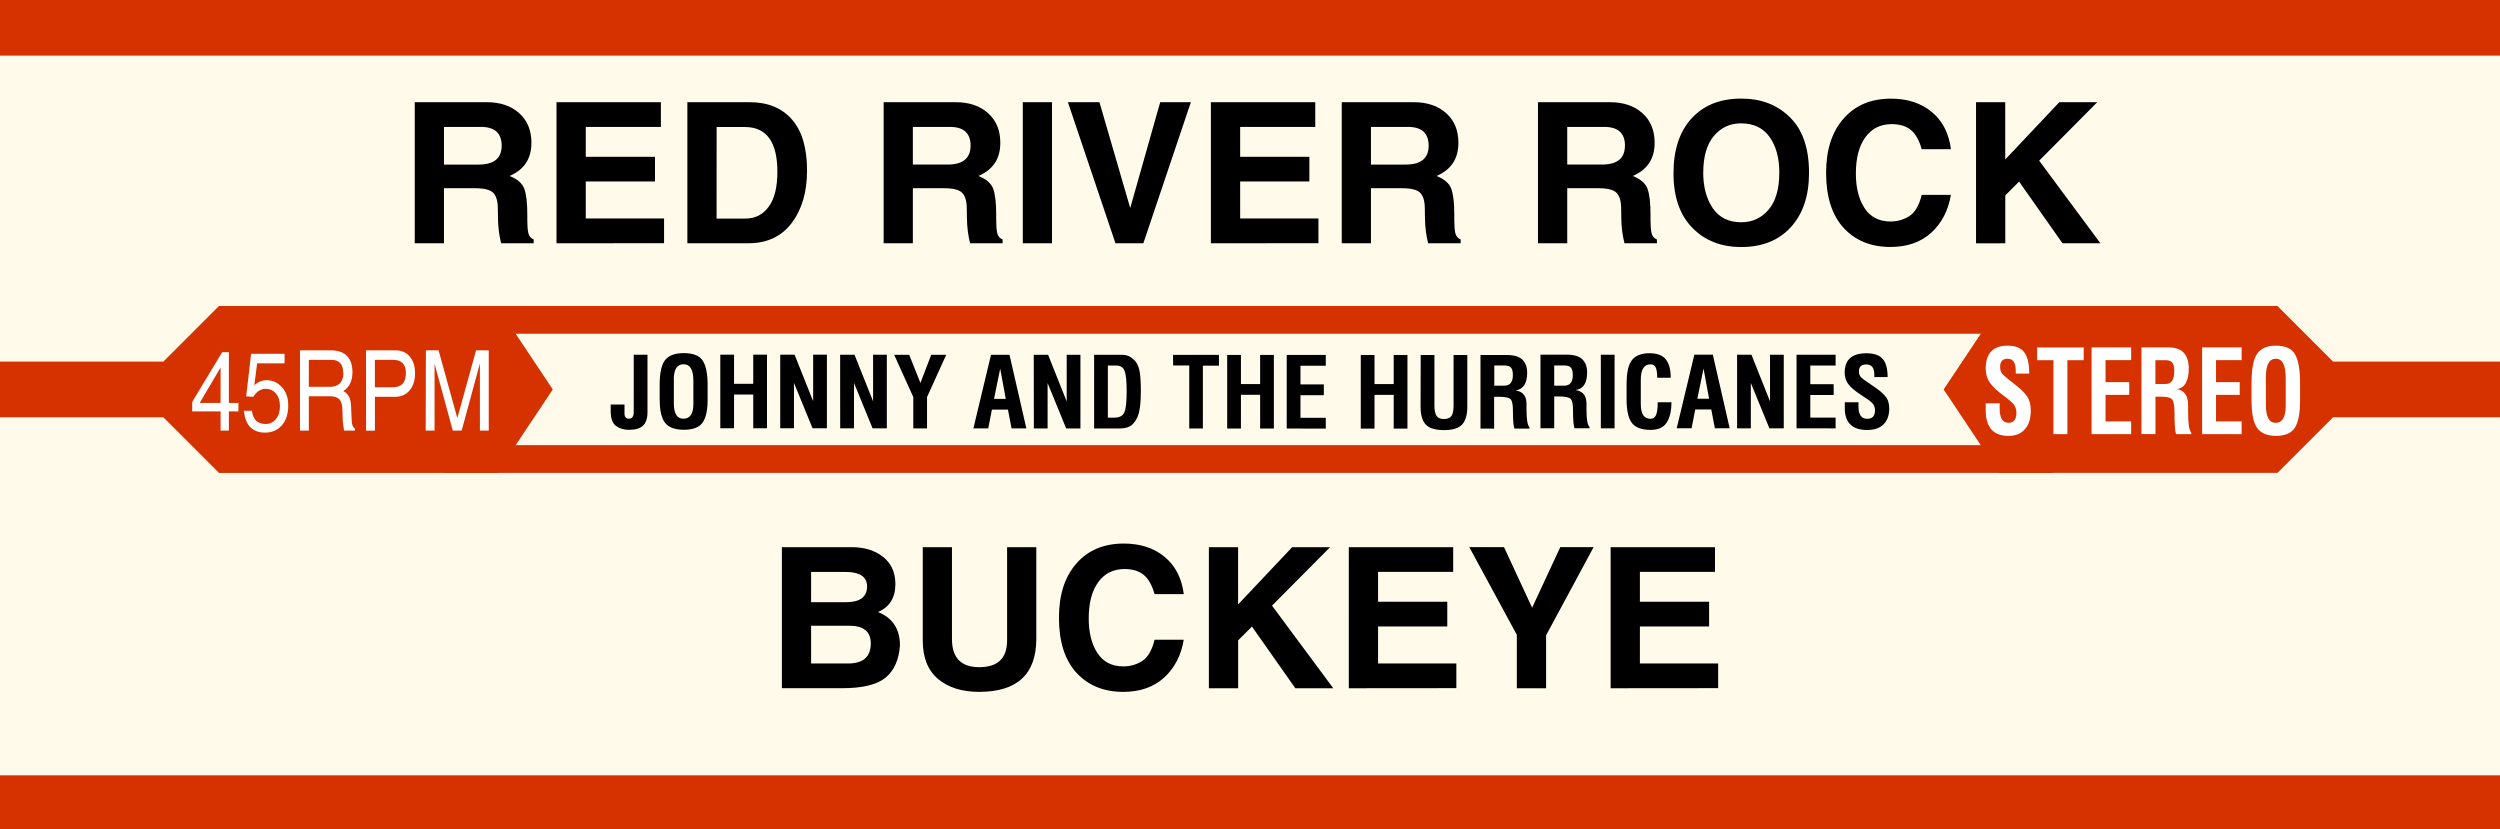
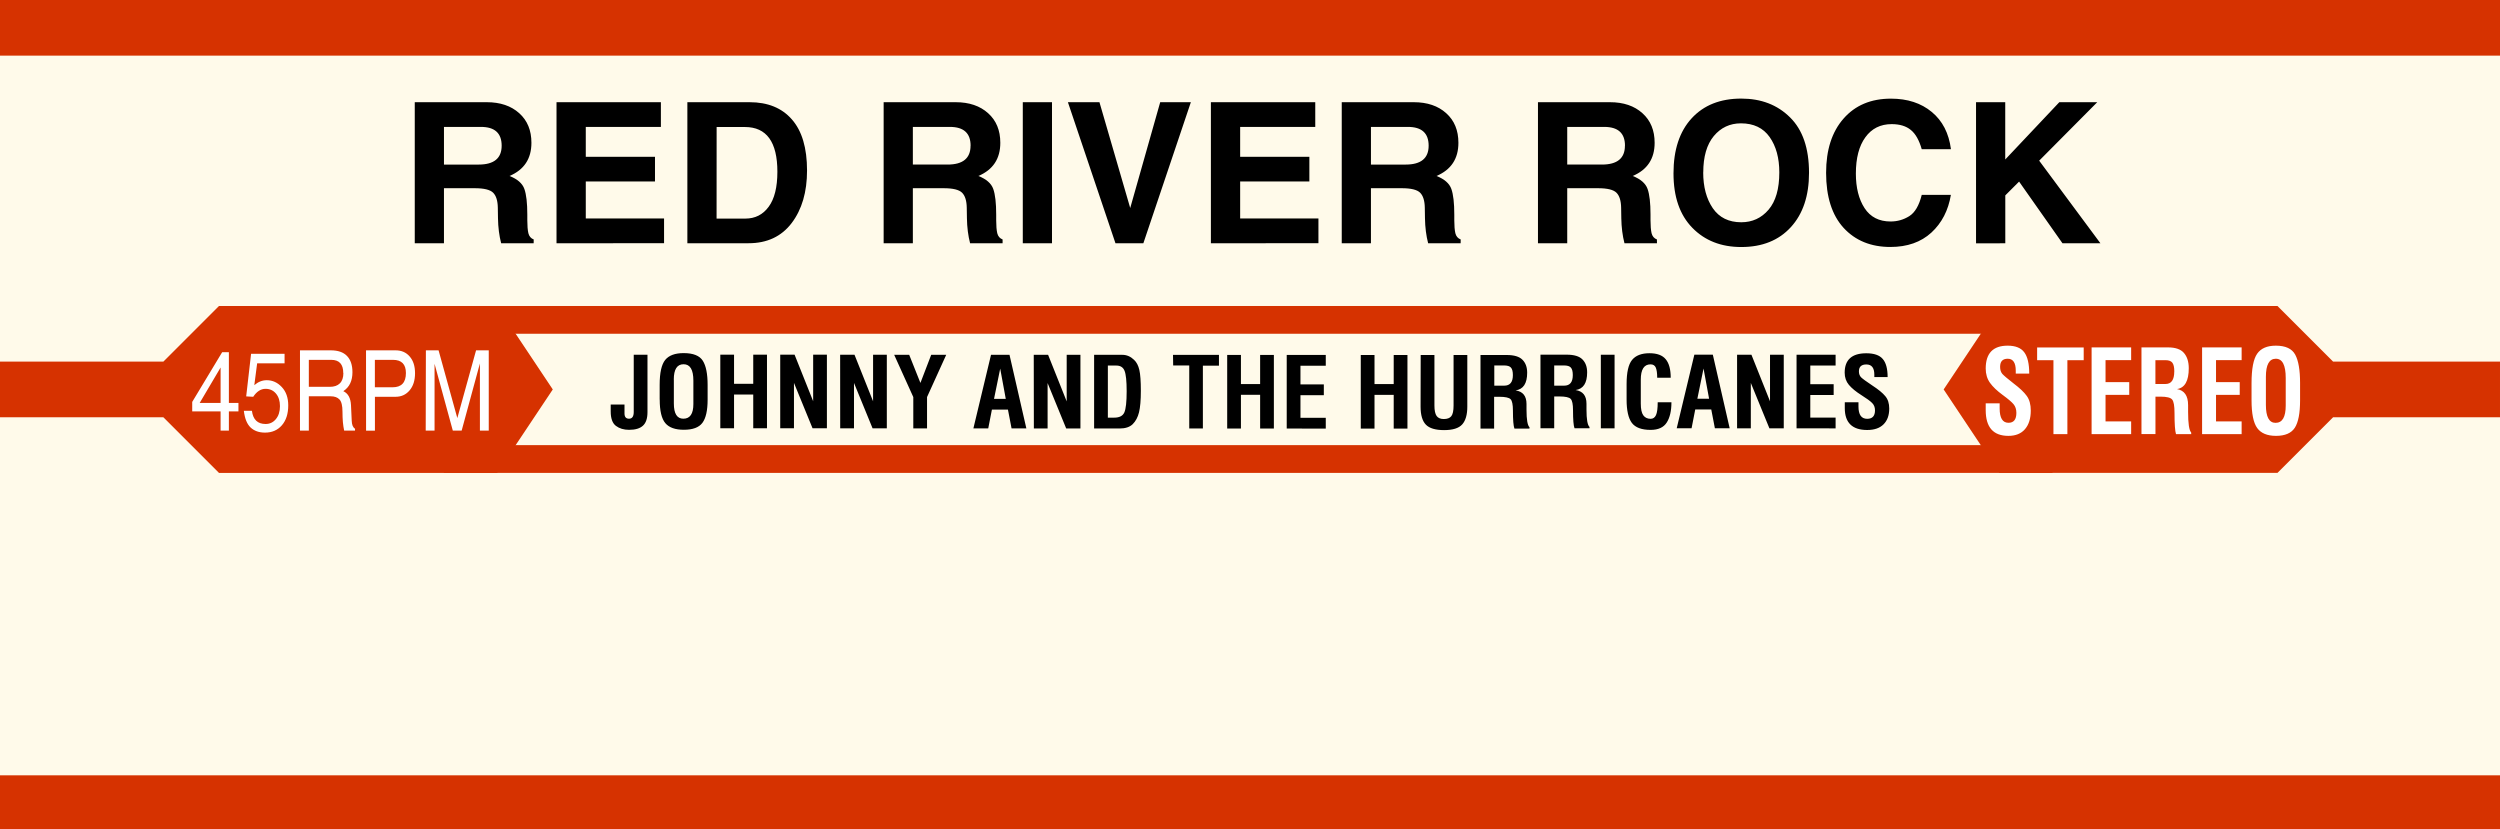
<svg xmlns="http://www.w3.org/2000/svg" xmlns:ns1="http://www.inkscape.org/namespaces/inkscape" xmlns:ns2="http://sodipodi.sourceforge.net/DTD/sodipodi-0.dtd" width="44.936mm" height="14.909mm" viewBox="0 0 44.936 14.909" version="1.1" id="svg230" xml:space="preserve" ns1:version="1.3 (0e150ed6c4, 2023-07-21)" ns2:docname="TitleStripRRR.svg">
  <ns2:namedview id="namedview232" pagecolor="#ffffff" bordercolor="#666666" borderopacity="1.0" ns1:pageshadow="2" ns1:pageopacity="0.0" ns1:pagecheckerboard="0" ns1:deskcolor="#d1d1d1" ns1:document-units="mm" showgrid="true" ns1:zoom="5.8083615" ns1:cx="78.851841" ns1:cy="39.684169" ns1:window-width="1920" ns1:window-height="1017" ns1:window-x="-8" ns1:window-y="-8" ns1:window-maximized="1" ns1:current-layer="layer1" ns1:showpageshadow="2">
    <ns1:grid type="xygrid" id="grid241" spacingx="0.5" spacingy="0.5" originx="-22.064" originy="-49" units="mm" visible="true" />
  </ns2:namedview>
  <defs id="defs227">
    <ns1:path-effect effect="powerstroke" id="path-effect528" is_visible="true" lpeversion="1" offset_points="0.231,-1.24" not_jump="false" sort_points="true" interpolator_type="CubicBezierJohan" interpolator_beta="0.2" start_linecap_type="zerowidth" linejoin_type="extrp_arc" miter_limit="4" scale_width="1" end_linecap_type="zerowidth" />
    <ns1:path-effect effect="powerstroke" id="path-effect524" is_visible="true" lpeversion="1" offset_points="10,1" not_jump="false" sort_points="true" interpolator_type="CubicBezierJohan" interpolator_beta="0.2" start_linecap_type="zerowidth" linejoin_type="extrp_arc" miter_limit="4" scale_width="1" end_linecap_type="zerowidth" />
    <ns1:path-effect effect="powerstroke" id="path-effect419" is_visible="true" lpeversion="1" offset_points="5.5,-1" not_jump="false" sort_points="true" interpolator_type="CubicBezierJohan" interpolator_beta="0.2" start_linecap_type="zerowidth" linejoin_type="extrp_arc" miter_limit="4" scale_width="1" end_linecap_type="zerowidth" />
  </defs>
  <g ns1:label="Ebene 1" ns1:groupmode="layer" id="layer1" transform="translate(-22.064,-49)">
    <rect style="fill:#fffaea;fill-opacity:1;stroke-width:0.364;stroke-linejoin:bevel" id="rect852" width="44.936" height="14.909" x="22.064" y="49" />
    <rect style="fill:#d63200;fill-opacity:1;stroke:none;stroke-width:0.104" id="rect309" width="45.064" height="1" x="22" y="49" />
    <rect style="fill:#d63200;fill-opacity:1;stroke:none;stroke-width:0.104" id="rect309-0" width="45.064" height="1" x="22" y="62.936" />
    <path style="fill:#d63200;fill-opacity:1;stroke:none;stroke-width:0.265px;stroke-linecap:butt;stroke-linejoin:miter;stroke-opacity:1" d="m 22,55.5 h 3 l 1,-1 h 5 l 1,1.5 -1,1.5 h -5 l -1,-1 h -3 z" id="path1257" ns2:nodetypes="cccccccccc" />
    <path style="fill:#d63200;fill-opacity:1;stroke:none;stroke-width:0.265px;stroke-linecap:butt;stroke-linejoin:miter;stroke-opacity:1" d="m 67,55.5 h -3 l -1,-1 H 58 l -1,1.5 1,1.5 h 5 l 1,-1 h 3 z" id="path1257-8" ns2:nodetypes="cccccccccc" />
    <rect style="fill:#d63200;fill-opacity:1;stroke-width:0.272;stroke-linejoin:bevel" id="rect2917" width="28.915" height="0.499" x="30.042" y="57.001" />
    <rect style="fill:#d63200;fill-opacity:1;stroke-width:0.272;stroke-linejoin:bevel" id="rect2917-8" width="28.915" height="0.499" x="29.588" y="54.5" />
    <path d="m 33.042,56.271 h 0.247 v 0.161 q 0,0.094 0.081,0.094 0.085,0 0.085,-0.121 v -1.029 h 0.247 v 1.034 q 0,0.166 -0.081,0.241 -0.081,0.075 -0.25,0.075 -0.142,0 -0.236,-0.071 -0.094,-0.071 -0.094,-0.26 0,-0.062 0,-0.08 0,-0.019 0,-0.044 z m 0.879,-0.089 v -0.264 q 0,-0.326 0.1,-0.449 0.1,-0.122 0.331,-0.122 0.258,0 0.345,0.138 0.086,0.137 0.086,0.433 v 0.265 q 0,0.293 -0.094,0.418 -0.093,0.124 -0.333,0.124 -0.233,0 -0.333,-0.119 -0.101,-0.119 -0.101,-0.425 z m 0.255,-0.359 v 0.429 q 0,0.274 0.171,0.274 0.18,0 0.18,-0.264 v -0.421 q 0,-0.294 -0.176,-0.294 -0.176,0 -0.176,0.276 z m 0.176,-0.558 v 0 z m 0.659,0.11 h 0.247 v 0.523 h 0.345 v -0.523 h 0.247 v 1.323 h -0.247 v -0.606 h -0.345 v 0.606 h -0.247 z m 1.077,0 h 0.258 l 0.334,0.837 v 0 -0.837 h 0.247 v 1.323 h -0.258 l -0.334,-0.816 v 0 0.816 h -0.247 z m 0.42,-0.11 v 0 z m 0,1.433 v 0 z m -0.54,-1.35 v 0 z m 1.197,0.028 h 0.258 l 0.334,0.837 v 0 -0.837 h 0.247 v 1.323 H 37.748 l -0.334,-0.816 v 0 0.816 H 37.166 Z m 0.42,-0.11 v 0 z m 0,1.433 v 0 z m -0.54,-1.35 v 0 z m 1.091,0.028 h 0.27 l 0.202,0.506 v 0 l 0.194,-0.506 h 0.27 l -0.345,0.76 v 0.563 h -0.247 v -0.563 z m 0.469,-0.11 v 0 z m -0.482,0.083 v 0 z m 1.437,1.35 0.317,-1.323 h 0.332 l 0.303,1.323 h -0.266 l -0.065,-0.338 v 0 h -0.288 v 0 l -0.066,0.338 z m 0.371,-0.531 v 0 h 0.211 v 0 l -0.1,-0.543 v 0 z m 0.112,-0.902 v 0 z m 0.338,1.433 v 0 z m -0.837,-1.35 v 0 z m 1.101,0.028 h 0.258 l 0.334,0.837 v 0 -0.837 h 0.247 v 1.323 H 41.228 l -0.334,-0.816 v 0 0.816 H 40.647 Z m 0.42,-0.11 v 0 z m 0,1.433 v 0 z m -0.54,-1.35 v 0 z m 1.205,1.35 v -1.323 h 0.508 q 0.117,0 0.211,0.091 0.067,0.063 0.094,0.181 0.027,0.117 0.027,0.374 0,0.254 -0.033,0.388 -0.033,0.133 -0.114,0.213 -0.08,0.077 -0.234,0.077 z m 0.247,-0.194 h 0.115 q 0.139,0 0.181,-0.093 0.042,-0.094 0.042,-0.382 0,-0.273 -0.038,-0.367 -0.038,-0.094 -0.146,-0.094 h -0.154 z m 0.094,-1.239 v 0 z m -0.469,0.083 v 0 z m 1.546,0.028 h 0.826 v 0.194 h -0.289 v 1.129 H 43.44 V 55.569 h -0.289 z m 0.413,-0.11 v 0 z m 0,1.433 v 0 z m -0.441,-1.35 v 0 z m 1.002,0.028 h 0.247 v 0.523 h 0.345 v -0.523 h 0.247 v 1.323 h -0.247 v -0.606 h -0.345 v 0.606 h -0.247 z m 1.07,1.323 v -1.323 h 0.702 v 0.194 h -0.455 v 0.336 h 0.42 v 0.194 h -0.42 v 0.406 h 0.455 v 0.194 z m 0.357,-1.433 v 0 z m 0.222,1.433 v 0 z m -0.691,-1.35 v 0 z m 1.443,0.028 h 0.247 v 0.523 h 0.345 v -0.523 h 0.247 v 1.323 h -0.247 v -0.606 h -0.345 v 0.606 h -0.247 z m 1.077,0 h 0.247 v 0.908 q 0,0.133 0.04,0.189 0.04,0.054 0.128,0.054 0.095,0 0.135,-0.051 0.041,-0.051 0.041,-0.192 v -0.908 h 0.247 v 0.928 q 0,0.218 -0.092,0.32 -0.092,0.102 -0.325,0.102 -0.232,0 -0.327,-0.097 -0.096,-0.098 -0.096,-0.325 z m 0.42,-0.11 v 0 z m 0.14,1.433 v 0 z m -0.68,-1.35 v 0 z m 2.075,1.35 h -0.27 q -0.027,-0.069 -0.027,-0.324 0,-0.159 -0.041,-0.203 -0.041,-0.045 -0.207,-0.045 h -0.09 v 0.572 H 48.675 v -1.323 h 0.472 q 0.198,0 0.282,0.085 0.085,0.085 0.085,0.233 0,0.289 -0.208,0.318 0.098,0.015 0.147,0.076 0.049,0.061 0.049,0.17 v 0.103 q 0,0.265 0.054,0.314 z M 49.257,55.742 q 0,-0.097 -0.035,-0.135 -0.034,-0.038 -0.12,-0.038 h -0.179 v 0.363 h 0.179 q 0.155,0 0.155,-0.19 z M 49.096,55.265 v 0 z m 0.006,1.433 v 0 z m -0.542,-1.35 v 0 z m 2.075,1.35 h -0.27 q -0.027,-0.069 -0.027,-0.324 0,-0.159 -0.041,-0.203 -0.041,-0.045 -0.207,-0.045 h -0.09 v 0.572 h -0.247 v -1.323 h 0.472 q 0.198,0 0.282,0.085 0.085,0.085 0.085,0.233 0,0.289 -0.208,0.318 0.098,0.015 0.147,0.076 0.049,0.061 0.049,0.17 v 0.103 q 0,0.265 0.054,0.314 z m -0.301,-0.956 q 0,-0.097 -0.035,-0.135 -0.034,-0.038 -0.12,-0.038 H 50 v 0.363 h 0.179 q 0.155,0 0.155,-0.19 z M 50.173,55.265 v 0 z m 0.006,1.433 v 0 z m -0.542,-1.35 v 0 z m 1.201,0.028 h 0.247 v 1.323 h -0.247 z m 0.126,-0.11 v 0 z m 0.024,1.433 v 0 z m -0.273,-1.35 v 0 z m 1.145,0.882 h 0.247 q 0,0.231 -0.084,0.363 -0.084,0.133 -0.29,0.133 -0.243,0 -0.338,-0.126 -0.094,-0.127 -0.094,-0.418 v -0.28 q 0,-0.313 0.098,-0.433 0.099,-0.121 0.314,-0.121 0.202,0 0.291,0.108 0.09,0.108 0.09,0.333 h -0.243 q 0,-0.122 -0.025,-0.182 -0.025,-0.059 -0.095,-0.059 -0.175,0 -0.175,0.276 v 0.429 q 0,0.148 0.045,0.211 0.046,0.063 0.132,0.063 0.065,0 0.096,-0.066 0.031,-0.067 0.031,-0.23 z M 51.717,55.265 v 0 z m 0.022,1.433 v 0 z m 0.463,0 0.317,-1.323 h 0.332 l 0.303,1.323 h -0.266 l -0.065,-0.338 v 0 h -0.288 v 0 l -0.066,0.338 z m 0.371,-0.531 v 0 h 0.211 v 0 l -0.1,-0.543 v 0 z m 0.112,-0.902 v 0 z m 0.338,1.433 v 0 z m -0.837,-1.35 v 0 z m 1.101,0.028 h 0.258 l 0.334,0.837 v 0 -0.837 h 0.247 v 1.323 h -0.258 l -0.334,-0.816 v 0 0.816 h -0.247 z m 0.42,-0.11 v 0 z m 0,1.433 v 0 z m -0.54,-1.35 v 0 z m 1.189,1.35 v -1.323 h 0.702 v 0.194 h -0.455 v 0.336 h 0.42 v 0.194 h -0.42 v 0.406 h 0.455 v 0.194 z m 0.357,-1.433 v 0 z m 0.222,1.433 v 0 z m -0.691,-1.35 v 0 z m 0.978,0.882 h 0.247 v 0 0.077 q 0,0.22 0.157,0.22 0.14,0 0.14,-0.152 0,-0.082 -0.052,-0.133 -0.051,-0.052 -0.193,-0.141 -0.147,-0.093 -0.224,-0.184 -0.076,-0.091 -0.076,-0.219 0,-0.349 0.389,-0.349 0.208,0 0.295,0.102 0.088,0.101 0.088,0.326 v 0 h -0.239 v 0 -0.044 q 0,-0.183 -0.143,-0.183 -0.134,0 -0.134,0.124 0,0.068 0.04,0.108 0.04,0.039 0.196,0.143 0.168,0.109 0.238,0.195 0.071,0.084 0.071,0.222 0,0.182 -0.102,0.284 -0.102,0.102 -0.294,0.102 -0.403,0 -0.403,-0.393 V 56.23 Z M 55.609,55.265 v 0 z m 0.018,1.433 v 0 z" id="text1" style="font-weight:bold;font-stretch:condensed;font-size:1.764px;line-height:1.25;font-family:'Helvetica Condensed';-inkscape-font-specification:'Helvetica Condensed,  Bold Condensed';letter-spacing:0px;word-spacing:0px;stroke-width:0.265" aria-label="JOHNNY AND THE HURRICANES" />
    <path d="m 31.656,53.373 h -0.584 q -0.053,-0.205 -0.057,-0.45 l -0.003,-0.189 q -0.003,-0.189 -0.084,-0.27 -0.081,-0.081 -0.329,-0.081 h -0.555 v 0.99 H 29.519 V 50.837 h 1.294 q 0.365,0 0.584,0.198 0.219,0.196 0.219,0.532 0,0.429 -0.394,0.596 0.214,0.084 0.267,0.233 0.053,0.148 0.053,0.463 v 0.102 q 0,0.145 0.019,0.231 0.021,0.084 0.096,0.112 z m -0.575,-1.754 q 0,-0.338 -0.372,-0.338 h -0.665 v 0.677 h 0.624 q 0.413,0 0.413,-0.339 z m -0.587,-1.04 v 0 z m 0.081,2.794 v 0 z m -1.326,-2.601 v 0 z m 2.818,2.601 V 50.837 h 1.876 v 0.444 h -1.35 v 0.537 h 1.244 v 0.444 h -1.244 v 0.665 h 1.407 v 0.444 z m 0.982,-2.794 v 0 z m 0.498,2.794 v 0 z M 31.796,50.772 v 0 z m 2.623,2.601 V 50.837 h 1.118 q 0.491,0 0.761,0.31 0.272,0.31 0.272,0.918 0,0.579 -0.276,0.944 -0.276,0.363 -0.775,0.363 z m 0.525,-0.444 h 0.517 q 0.264,0 0.419,-0.212 0.157,-0.212 0.157,-0.63 0,-0.804 -0.584,-0.804 H 34.945 Z m 0.4,-2.35 v 0 z m -1.195,0.193 v 0 z m 5.936,2.601 h -0.584 q -0.053,-0.205 -0.057,-0.45 l -0.003,-0.189 q -0.003,-0.189 -0.084,-0.27 -0.081,-0.081 -0.329,-0.081 H 38.472 v 0.99 H 37.947 V 50.837 h 1.294 q 0.365,0 0.584,0.198 0.219,0.196 0.219,0.532 0,0.429 -0.394,0.596 0.214,0.084 0.267,0.233 0.053,0.148 0.053,0.463 v 0.102 q 0,0.145 0.019,0.231 0.021,0.084 0.096,0.112 z m -0.575,-1.754 q 0,-0.338 -0.372,-0.338 H 38.472 v 0.677 h 0.624 q 0.413,0 0.413,-0.339 z m -0.587,-1.04 v 0 z m 0.081,2.794 v 0 z m -1.326,-2.601 v 0 z m 2.77,0.065 h 0.525 v 2.536 h -0.525 z m 0.257,-0.258 v 0 z m -0.109,2.794 v 0 z m -0.37,-2.601 v 0 z m 2.153,1.967 v 0 L 42.918,50.837 H 43.469 l -0.854,2.536 H 42.114 L 41.259,50.837 h 0.567 z m 1.45,0.634 V 50.837 h 1.876 v 0.444 h -1.35 v 0.537 h 1.244 v 0.444 h -1.244 v 0.665 h 1.407 v 0.444 z m 0.982,-2.794 v 0 z m 0.498,2.794 v 0 z M 43.557,50.772 v 0 z m 4.761,2.601 H 47.734 q -0.053,-0.205 -0.057,-0.45 l -0.003,-0.189 q -0.003,-0.189 -0.084,-0.27 -0.081,-0.081 -0.329,-0.081 h -0.555 v 0.99 H 46.181 V 50.837 h 1.294 q 0.365,0 0.584,0.198 0.219,0.196 0.219,0.532 0,0.429 -0.394,0.596 0.214,0.084 0.267,0.233 0.053,0.148 0.053,0.463 v 0.102 q 0,0.145 0.019,0.231 0.021,0.084 0.096,0.112 z m -0.575,-1.754 q 0,-0.338 -0.372,-0.338 h -0.665 v 0.677 h 0.624 q 0.413,0 0.413,-0.339 z m -0.587,-1.04 v 0 z m 0.081,2.794 v 0 z m -1.326,-2.601 v 0 z m 5.936,2.601 h -0.584 q -0.053,-0.205 -0.057,-0.45 l -0.003,-0.189 q -0.003,-0.189 -0.084,-0.27 -0.081,-0.081 -0.329,-0.081 H 50.234 v 0.99 H 49.708 V 50.837 h 1.294 q 0.365,0 0.584,0.198 0.219,0.196 0.219,0.532 0,0.429 -0.394,0.596 0.214,0.084 0.267,0.233 0.053,0.148 0.053,0.463 v 0.102 q 0,0.145 0.019,0.231 0.021,0.084 0.096,0.112 z m -0.575,-1.754 q 0,-0.338 -0.372,-0.338 H 50.234 v 0.677 h 0.624 q 0.413,0 0.413,-0.339 z m -0.587,-1.04 v 0 z m 0.081,2.794 v 0 z m -1.326,-2.601 v 0 z m 2.704,1.344 q 0,-0.634 0.326,-0.989 0.326,-0.355 0.892,-0.355 0.537,0 0.877,0.338 0.341,0.336 0.341,0.996 0,0.62 -0.327,0.977 -0.326,0.357 -0.891,0.357 -0.543,0 -0.88,-0.346 -0.338,-0.346 -0.338,-0.977 z m 0.534,-0.017 q 0,0.389 0.172,0.643 0.174,0.253 0.512,0.253 0.298,0 0.491,-0.226 0.193,-0.226 0.193,-0.67 0,-0.389 -0.174,-0.636 -0.174,-0.246 -0.515,-0.246 -0.298,0 -0.489,0.229 -0.189,0.229 -0.189,0.653 z m 0.694,-1.519 v 0 z m 3.233,1.922 h 0.525 q -0.069,0.419 -0.351,0.679 -0.282,0.258 -0.736,0.258 -0.525,0 -0.841,-0.343 -0.315,-0.345 -0.315,-0.99 0,-0.618 0.314,-0.975 0.314,-0.358 0.851,-0.358 0.446,0 0.734,0.239 0.289,0.238 0.345,0.67 v 0 h -0.525 v 0 q -0.069,-0.243 -0.196,-0.346 -0.127,-0.105 -0.345,-0.105 -0.301,0 -0.472,0.236 -0.171,0.234 -0.171,0.653 0,0.381 0.157,0.622 0.157,0.239 0.467,0.239 0.183,0 0.336,-0.096 0.153,-0.096 0.224,-0.382 z m -0.553,-1.922 v 0 z m -0.017,2.794 v 0 z m 1.547,0 V 50.837 h 0.525 v 1.03 0 l 0.972,-1.03 h 0.682 l -1.044,1.051 v 0 l 1.101,1.485 h -0.682 l -0.78,-1.109 v 0 l -0.248,0.248 v 0.861 z m 1.004,0 v 0 z" id="text2" style="font-weight:bold;font-size:3.528px;line-height:1.25;font-family:Helvetica;-inkscape-font-specification:'Helvetica Bold';letter-spacing:0px;word-spacing:0px;stroke-width:0.265" aria-label="RED RIVER ROCK" />
-     <path style="font-weight:bold;font-size:3.528px;line-height:1.25;font-family:Helvetica;-inkscape-font-specification:'Helvetica Bold';letter-spacing:0px;word-spacing:0px;stroke-width:0.265" d="M 36.118,61.37 V 58.835 h 1.252 q 0.35,0 0.568,0.176 0.22,0.174 0.22,0.489 0,0.365 -0.312,0.501 0.394,0.158 0.394,0.599 -0.026,0.386 -0.257,0.579 -0.231,0.191 -0.78,0.191 z m 0.525,-0.444 h 0.663 q 0.41,0 0.41,-0.36 0,-0.319 -0.386,-0.319 h -0.687 z m 0,-1.102 h 0.629 q 0.377,0 0.377,-0.284 0,-0.26 -0.393,-0.26 H 36.643 Z M 38.65,58.835 h 0.525 v 1.652 q 0,0.505 0.491,0.505 0.5,0 0.5,-0.481 V 58.835 h 0.525 v 1.647 q 0,0.954 -1.028,0.954 -0.46,0 -0.737,-0.231 Q 38.65,60.974 38.65,60.511 Z m 1.021,-0.258 v 0 z m 0.103,2.794 v 0 z m -1.38,-2.601 v 0 z m 4.422,1.729 h 0.525 q -0.069,0.419 -0.351,0.679 -0.282,0.258 -0.736,0.258 -0.525,0 -0.841,-0.343 -0.315,-0.345 -0.315,-0.99 0,-0.618 0.314,-0.975 0.314,-0.358 0.851,-0.358 0.446,0 0.734,0.239 0.289,0.238 0.345,0.67 v 0 h -0.525 v 0 q -0.069,-0.243 -0.196,-0.346 -0.127,-0.105 -0.345,-0.105 -0.301,0 -0.472,0.236 -0.171,0.234 -0.171,0.653 0,0.381 0.157,0.622 0.157,0.239 0.467,0.239 0.183,0 0.336,-0.096 0.153,-0.096 0.224,-0.382 z m -0.553,-1.922 v 0 z m -0.017,2.794 v 0 z m 1.547,0 V 58.835 h 0.525 v 1.03 0 l 0.972,-1.03 h 0.682 l -1.044,1.051 v 0 l 1.101,1.485 h -0.682 l -0.78,-1.109 v 0 l -0.248,0.248 v 0.861 z m 1.004,0 v 0 z m 1.511,0 V 58.835 h 1.876 v 0.444 h -1.35 v 0.537 h 1.244 v 0.444 h -1.244 v 0.665 h 1.407 v 0.444 z m 0.982,-2.794 v 0 z m 0.498,2.794 v 0 z m -1.75,-2.601 v 0 z m 2.436,0.065 h 0.624 l 0.505,1.089 v 0 l 0.506,-1.089 h 0.599 l -0.854,1.585 v 0.951 H 49.328 v -0.961 z m 1.118,-0.258 v 0 z m -1.201,0.193 v 0 z m 2.623,2.601 V 58.835 h 1.876 v 0.444 h -1.35 v 0.537 h 1.244 v 0.444 h -1.244 v 0.665 h 1.407 v 0.444 z m 0.982,-2.794 v 0 z m 0.498,2.794 v 0 z m -1.75,-2.601 v 0 z" id="text2-0" aria-label="BUCKEYE" />
    <path d="m 62.237,52.18 h 0.27 v 0 0.084 q 0,0.24 0.171,0.24 0.153,0 0.153,-0.165 0,-0.089 -0.056,-0.146 -0.055,-0.056 -0.211,-0.154 -0.161,-0.102 -0.244,-0.201 -0.083,-0.1 -0.083,-0.239 0,-0.381 0.425,-0.381 0.227,0 0.322,0.111 0.096,0.11 0.096,0.355 v 0 h -0.261 v 0 -0.048 q 0,-0.2 -0.156,-0.2 -0.147,0 -0.147,0.135 0,0.074 0.043,0.118 0.044,0.042 0.214,0.156 0.183,0.119 0.26,0.212 0.077,0.092 0.077,0.243 0,0.198 -0.112,0.31 -0.112,0.112 -0.321,0.112 -0.44,0 -0.44,-0.429 v -0.113 z m 0.421,-1.053 v 0 z m 0.02,1.565 v 0 z m 0.555,-1.444 h 0.902 v 0.212 h -0.316 v 1.233 h -0.27 v -1.233 h -0.316 z m 0.451,-0.12 v 0 z m 0,1.565 v 0 z m -0.481,-1.474 v 0 z m 1.085,1.474 V 51.247 h 0.766 v 0.212 h -0.496 v 0.367 h 0.459 v 0.212 h -0.459 v 0.443 h 0.496 v 0.212 z m 0.389,-1.565 v 0 z m 0.243,1.565 v 0 z m -0.754,-1.474 v 0 z m 2.052,1.474 h -0.295 q -0.029,-0.075 -0.029,-0.354 0,-0.174 -0.045,-0.222 -0.045,-0.049 -0.226,-0.049 h -0.098 v 0.624 H 65.254 V 51.247 h 0.515 q 0.216,0 0.308,0.093 0.093,0.093 0.093,0.255 0,0.316 -0.228,0.347 0.107,0.016 0.161,0.083 0.054,0.067 0.054,0.185 v 0.113 q 0,0.29 0.059,0.342 z m -0.328,-1.044 q 0,-0.106 -0.039,-0.148 -0.038,-0.041 -0.131,-0.041 H 65.524 v 0.397 h 0.196 q 0.169,0 0.169,-0.208 z m -0.176,-0.521 v 0 z m 0.007,1.565 v 0 z m -0.591,-1.474 v 0 z m 1.298,1.474 V 51.247 h 0.766 v 0.212 h -0.496 v 0.367 h 0.459 v 0.212 h -0.459 v 0.443 h 0.496 v 0.212 z m 0.389,-1.565 v 0 z m 0.243,1.565 v 0 z m -0.754,-1.474 v 0 z m 1.08,0.911 v -0.288 q 0,-0.356 0.109,-0.49 0.109,-0.134 0.361,-0.134 0.282,0 0.376,0.15 0.094,0.149 0.094,0.473 v 0.29 q 0,0.32 -0.102,0.456 -0.102,0.135 -0.364,0.135 -0.254,0 -0.364,-0.13 -0.11,-0.13 -0.11,-0.464 z m 0.278,-0.392 v 0.468 q 0,0.299 0.187,0.299 0.197,0 0.197,-0.288 v -0.46 q 0,-0.321 -0.192,-0.321 -0.192,0 -0.192,0.301 z m 0.192,-0.609 v 0 z" id="text3" style="font-weight:bold;font-stretch:condensed;font-size:1.926px;line-height:1.25;font-family:'Helvetica Condensed';-inkscape-font-specification:'Helvetica Condensed,  Bold Condensed';letter-spacing:0px;word-spacing:0px;fill:#ffffff;stroke-width:0.241" transform="scale(0.928,1.078)" aria-label="STEREO" />
    <path d="m 25.519,56.224 0.538,-0.893 h 0.121 v 0.912 h 0.172 v 0.152 h -0.172 v 0.345 H 26.029 V 56.395 h -0.51 z m 0.134,0.019 v 0 h 0.376 v -0.637 0 z m 0.795,0.141 h 0.144 v 0 q 0.03,0.237 0.246,0.237 0.112,0 0.184,-0.087 0.074,-0.088 0.074,-0.234 0,-0.141 -0.072,-0.226 -0.072,-0.085 -0.187,-0.085 -0.127,0 -0.222,0.143 l -0.126,-0.007 0.088,-0.766 h 0.602 v 0.172 h -0.493 v 0 l -0.051,0.392 q 0.103,-0.089 0.224,-0.089 0.155,0 0.27,0.123 0.116,0.123 0.116,0.33 0,0.226 -0.115,0.358 -0.114,0.131 -0.303,0.131 -0.161,0 -0.259,-0.092 -0.097,-0.093 -0.121,-0.3 z m 1.997,0.356 H 28.25 q -0.015,-0.07 -0.023,-0.154 -0.007,-0.084 -0.007,-0.183 0,-0.166 -0.054,-0.223 -0.054,-0.057 -0.159,-0.057 H 27.615 v 0.617 h -0.159 v -1.443 h 0.553 q 0.195,0 0.292,0.101 0.098,0.101 0.098,0.292 0,0.115 -0.04,0.2 -0.04,0.085 -0.124,0.141 0.128,0.059 0.138,0.251 0.011,0.191 0.013,0.28 0.002,0.055 0.016,0.09 0.014,0.035 0.044,0.055 z m -0.211,-1.035 q 0,-0.237 -0.216,-0.237 H 27.615 v 0.485 h 0.376 q 0.119,0 0.181,-0.062 0.064,-0.063 0.064,-0.186 z m -0.348,-0.555 v 0 z m 0.036,1.591 v 0 z m -0.612,-1.481 v 0 z m 1.333,0.037 h 0.53 q 0.16,0 0.255,0.111 0.096,0.11 0.096,0.3 0,0.194 -0.098,0.309 -0.097,0.115 -0.252,0.115 H 28.803 v 0.609 h -0.159 z m 0.159,0.171 v 0.493 h 0.319 q 0.239,0 0.239,-0.256 0,-0.237 -0.233,-0.237 z m 0.917,-0.171 h 0.228 l 0.337,1.218 v 0 l 0.337,-1.218 h 0.228 v 1.443 h -0.159 v -1.207 0 l -0.328,1.207 h -0.159 l -0.328,-1.201 v 0 1.201 h -0.159 z" id="text3-1" style="font-size:2.008px;line-height:1.25;font-family:'Helvetica Narrow';-inkscape-font-specification:'Helvetica Narrow';letter-spacing:0px;word-spacing:0px;fill:#ffffff;stroke-width:0.251" aria-label="45RPM" />
  </g>
</svg>